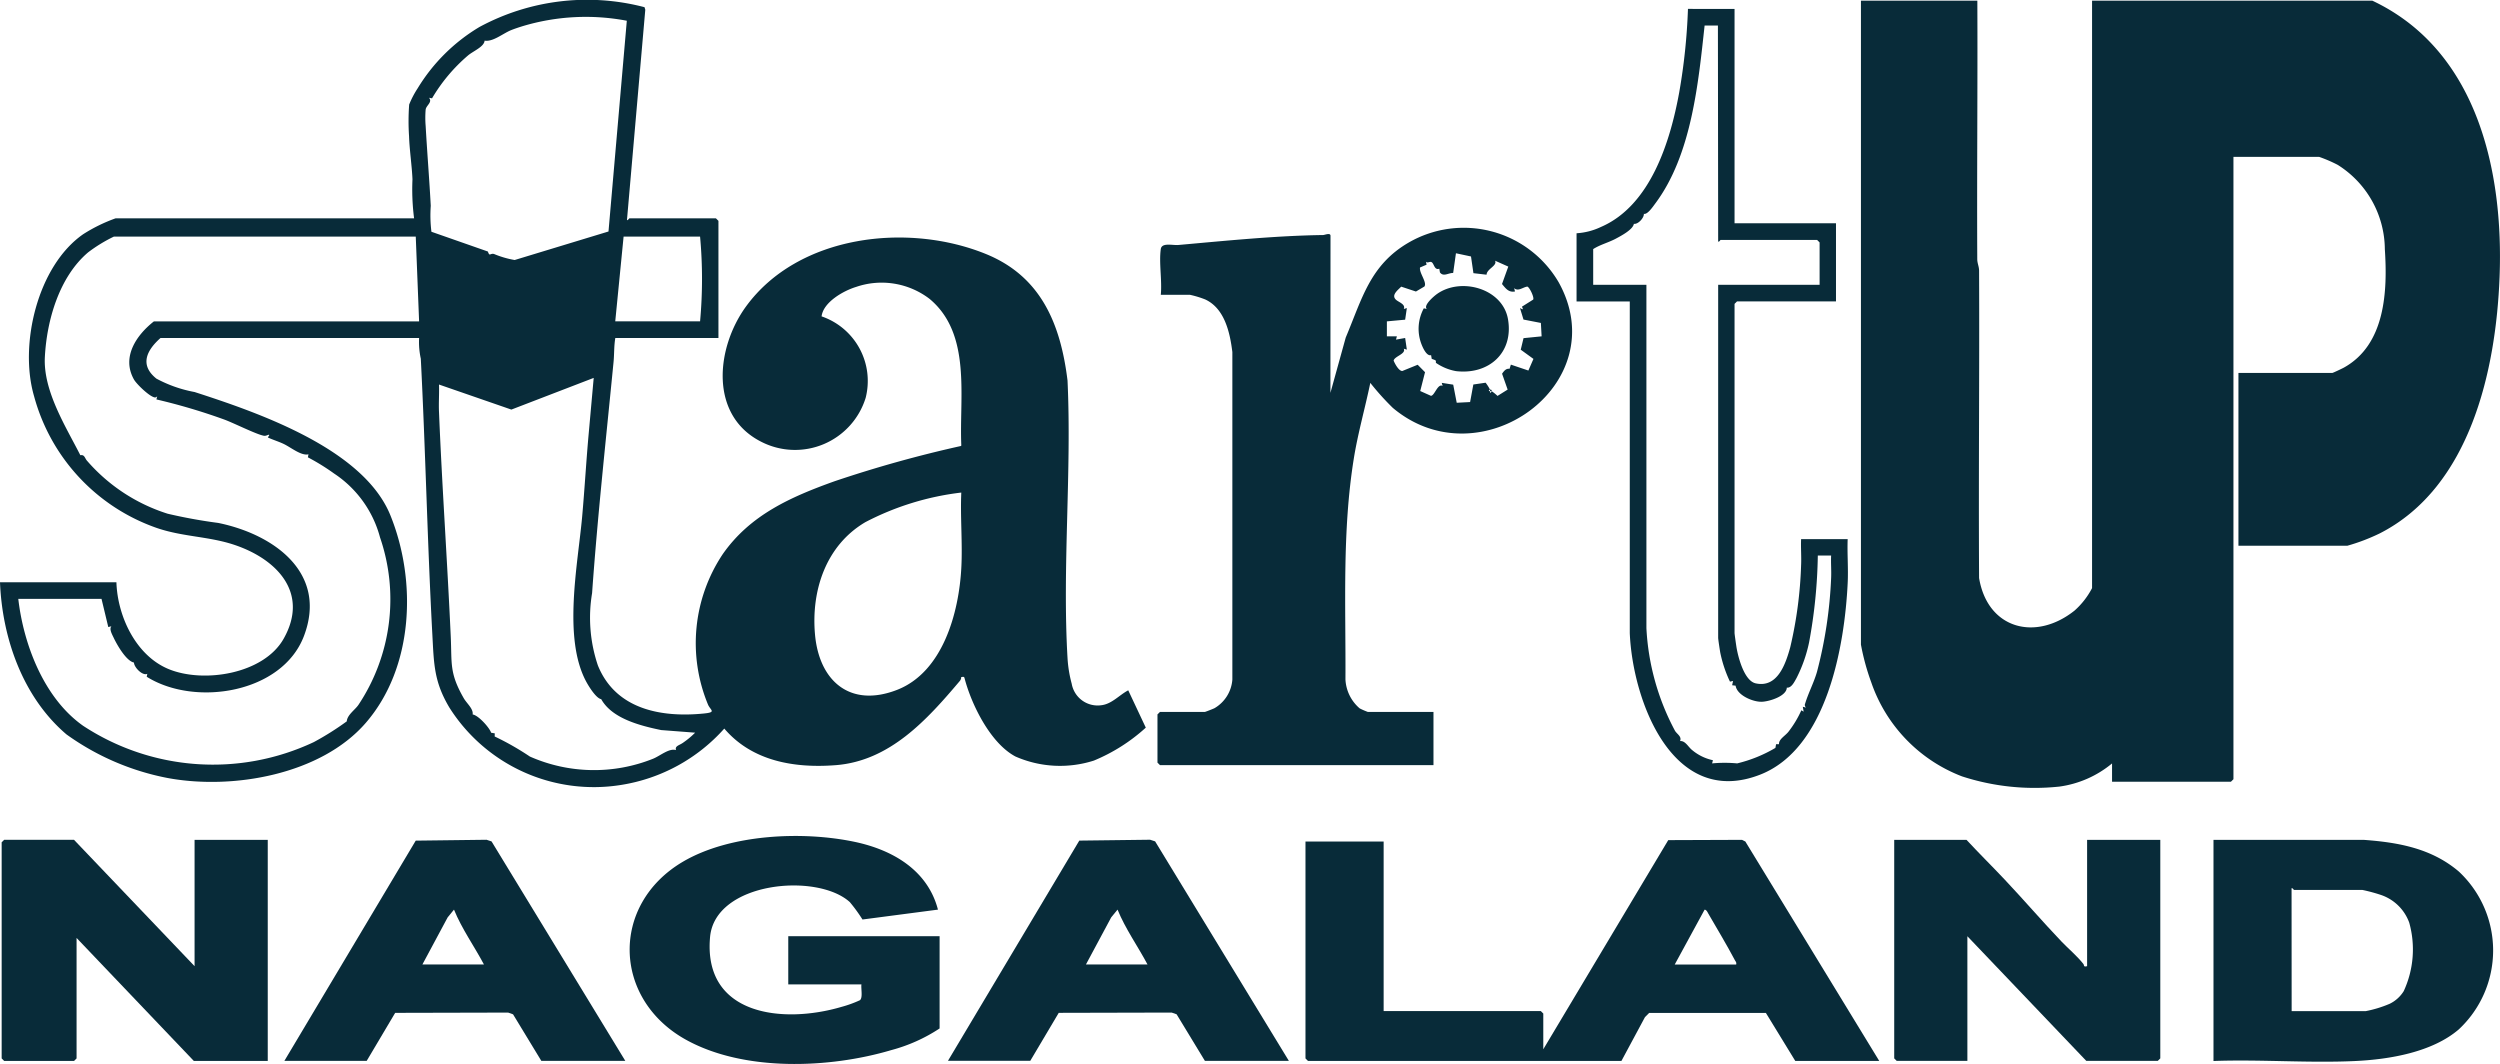
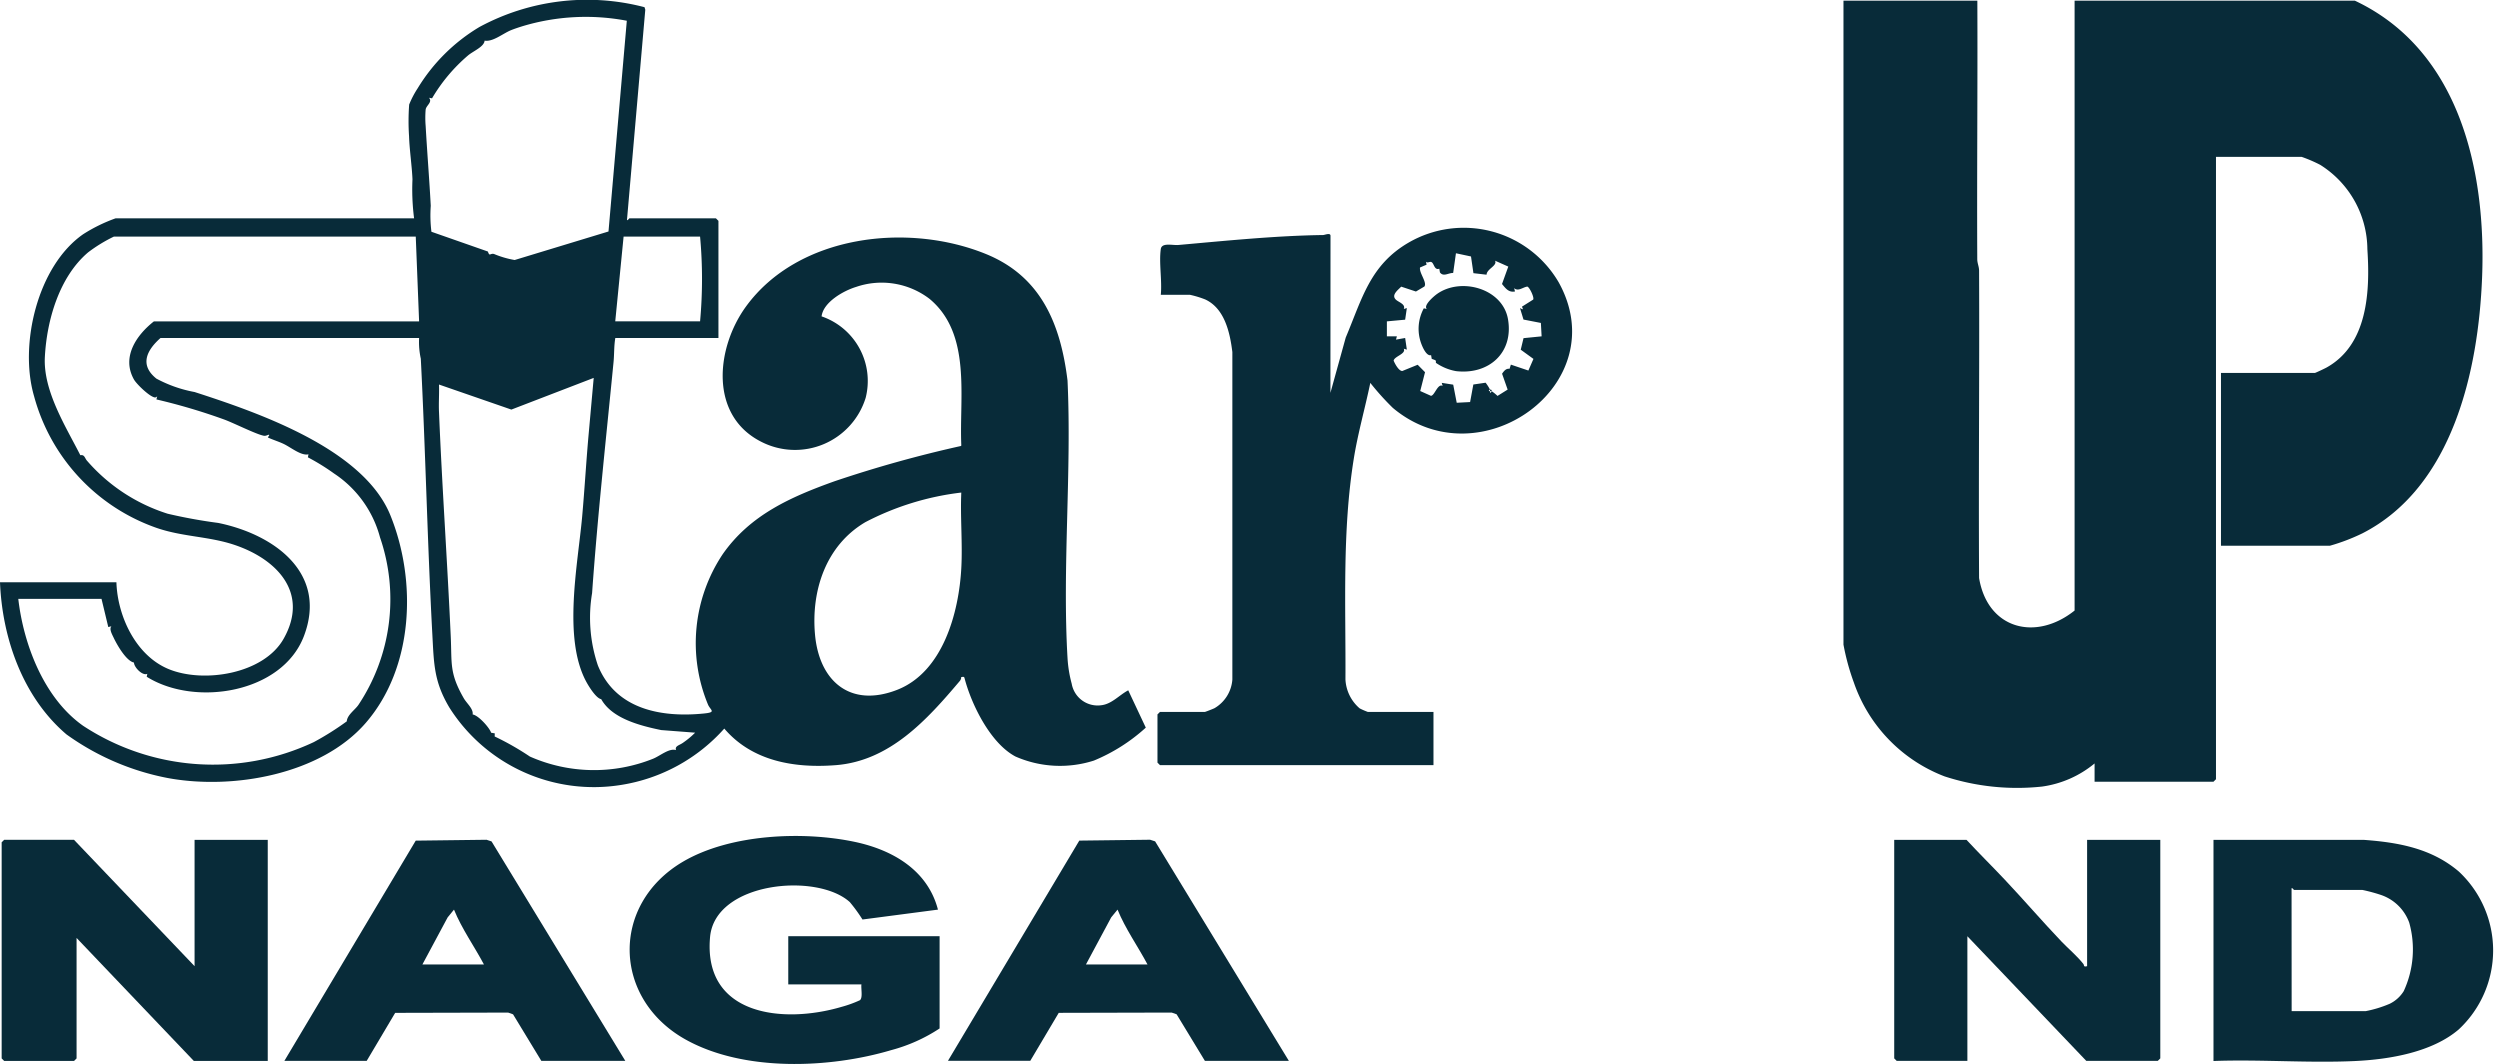
<svg xmlns="http://www.w3.org/2000/svg" id="Group_2850" data-name="Group 2850" width="179.635" height="76.455" viewBox="0 0 179.635 76.455">
  <defs>
    <clipPath id="clip-path">
      <rect id="Rectangle_730" data-name="Rectangle 730" width="179.635" height="76.455" fill="#082b39" />
    </clipPath>
  </defs>
  <g id="Group_2849" data-name="Group 2849" clip-path="url(#clip-path)">
-     <path id="Path_5390" data-name="Path 5390" d="M225.562.076c.028,6.189-.036,12.383-.006,18.574,0,.293.129.531.131.825.034,7.362-.044,14.726,0,22.088.614,3.677,4.074,4.565,6.863,2.336a5.606,5.606,0,0,0,1.255-1.612V.076h20.135c7.537,3.549,9.446,12.23,9.145,19.885-.263,6.669-2.1,15.068-8.6,18.39a14.041,14.041,0,0,1-2.335.891h-7.827V26.824h6.751c.045,0,.715-.32.818-.377,2.989-1.651,3.151-5.487,2.95-8.523a7.211,7.211,0,0,0-3.387-6.049,10.049,10.049,0,0,0-1.337-.575h-6.154V56.019l-.179.179h-8.544V54.885a7.521,7.521,0,0,1-3.773,1.662,16.833,16.833,0,0,1-7.013-.734,11.087,11.087,0,0,1-6.513-6.747,16.641,16.641,0,0,1-.744-2.719V.076Z" transform="translate(-83.482 -0.029)" fill="#082b39" />
+     <path id="Path_5390" data-name="Path 5390" d="M225.562.076c.028,6.189-.036,12.383-.006,18.574,0,.293.129.531.131.825.034,7.362-.044,14.726,0,22.088.614,3.677,4.074,4.565,6.863,2.336V.076h20.135c7.537,3.549,9.446,12.23,9.145,19.885-.263,6.669-2.1,15.068-8.6,18.39a14.041,14.041,0,0,1-2.335.891h-7.827V26.824h6.751c.045,0,.715-.32.818-.377,2.989-1.651,3.151-5.487,2.95-8.523a7.211,7.211,0,0,0-3.387-6.049,10.049,10.049,0,0,0-1.337-.575h-6.154V56.019l-.179.179h-8.544V54.885a7.521,7.521,0,0,1-3.773,1.662,16.833,16.833,0,0,1-7.013-.734,11.087,11.087,0,0,1-6.513-6.747,16.641,16.641,0,0,1-.744-2.719V.076Z" transform="translate(-83.482 -0.029)" fill="#082b39" />
    <path id="Path_5391" data-name="Path 5391" d="M29.754,15.69a16.388,16.388,0,0,1-.116-2.81c-.042-.977-.216-2.123-.246-3.1A16.2,16.2,0,0,1,29.4,7.513a6.669,6.669,0,0,1,.616-1.176,12.953,12.953,0,0,1,4.438-4.4A16.279,16.279,0,0,1,46.312.517L46.366.7,45.05,15.809c.047.058.151-.119.179-.119h6.214l.18.179v8.418H44.213c-.1.573-.071,1.151-.127,1.724-.537,5.513-1.148,11.052-1.542,16.609a10.712,10.712,0,0,0,.415,5.19c1.272,3.156,4.542,3.77,7.639,3.456.885-.09.465-.225.281-.624A11.525,11.525,0,0,1,51.93,39.82C53.9,37,56.806,35.713,59.954,34.584a88.122,88.122,0,0,1,9.108-2.541l.011-.062c-.15-3.487.744-7.979-2.273-10.5a5.665,5.665,0,0,0-5.291-.863c-.917.282-2.35,1.095-2.475,2.115A4.906,4.906,0,0,1,62.2,28.591a5.314,5.314,0,0,1-7.478,3.164C50.944,29.866,51.44,25,53.6,22.028c3.755-5.16,11.634-6.067,17.258-3.77,3.954,1.615,5.353,5.041,5.848,9.083.307,6.549-.381,13.428,0,19.939a9.025,9.025,0,0,0,.3,1.846,1.892,1.892,0,0,0,2.147,1.545c.747-.094,1.281-.739,1.916-1.069l1.261,2.682A12.786,12.786,0,0,1,78.6,54.651a7.976,7.976,0,0,1-5.631-.291c-1.8-.949-3.169-3.731-3.666-5.642-.036-.136-.139-.066-.236-.071a.436.436,0,0,1-.115.3c-2.341,2.767-5.009,5.73-8.9,6.033-2.966.231-6.006-.281-8.009-2.629a12.544,12.544,0,0,1-7.417,4.05,12.281,12.281,0,0,1-12.339-5.565c-1.109-1.865-1.106-3.127-1.22-5.229-.356-6.611-.492-13.217-.83-19.829a5.651,5.651,0,0,1-.123-1.489H11.531c-1,.886-1.517,1.939-.291,2.918a9.378,9.378,0,0,0,2.743.962c4.575,1.48,12.136,4.076,14.071,8.865,1.911,4.729,1.667,10.928-1.765,14.9-3.222,3.729-9.576,4.84-14.248,3.968A18.378,18.378,0,0,1,4.777,52.77C1.647,50.109.16,45.861,0,41.84H8.365c.076,2.431,1.39,5.257,3.741,6.232,2.524,1.047,6.839.358,8.271-2.17,1.865-3.293-.475-5.724-3.528-6.749-1.875-.63-3.775-.571-5.679-1.25a13.853,13.853,0,0,1-8.722-9.435c-1.082-3.7.241-9.351,3.531-11.64A11.456,11.456,0,0,1,8.3,15.69Zm15.285-14.2a15.788,15.788,0,0,0-7.519.4c-.268.085-.538.172-.8.278-.592.241-1.3.853-1.9.753-.029.437-.811.745-1.188,1.061a12.147,12.147,0,0,0-2.589,3.084l-.217-.041c.269.312-.19.539-.24.839a7.121,7.121,0,0,0,0,1.2c.107,1.9.265,3.826.366,5.725A9.576,9.576,0,0,0,31,16.653l4.056,1.42c.132.388.147.116.433.174a6.845,6.845,0,0,0,1.492.436l6.742-2.049ZM29.874,17H8.185A10.735,10.735,0,0,0,6.33,18.135C4.253,19.9,3.36,23.017,3.223,25.657c-.127,2.439,1.511,5,2.549,7.052.319-.06.313.226.5.419a12.746,12.746,0,0,0,5.772,3.784,36.94,36.94,0,0,0,3.638.663c3.963.811,7.883,3.565,6.16,8.119-1.559,4.122-7.836,5.112-11.3,2.933l.042-.211c-.341.167-.955-.468-.957-.808-.553-.11-1.21-1.251-1.468-1.8-.108-.228-.332-.622-.15-.809l-.229.057-.486-2.025H1.314c.382,3.307,1.858,7.153,4.668,9.127a17,17,0,0,0,16.566,1.165,20.425,20.425,0,0,0,2.37-1.492c.031-.457.569-.807.825-1.165a13.692,13.692,0,0,0,1.563-12.054,7.947,7.947,0,0,0-3.3-4.587,15.918,15.918,0,0,0-1.882-1.164l.041-.217c-.515.124-1.237-.481-1.772-.741-.35-.17-.786-.3-1.146-.469l.1-.165c0-.1-.2.074-.38.043-.548-.095-2.187-.928-2.89-1.18A42.969,42.969,0,0,0,11.238,28.7l.057-.228a.207.207,0,0,1-.143.087c-.349,0-1.336-.952-1.526-1.29-.91-1.614.179-3.189,1.428-4.173h19.06Zm20.434,0h-5.5l-.6,6.09h6.095a33.316,33.316,0,0,0,0-6.09M42.66,27.154,36.744,29.43l-5.2-1.8c.023.654-.03,1.318,0,1.973.219,5.363.6,10.751.843,16.113.091,1.978-.107,2.63.93,4.444.222.388.709.773.644,1.177.424.062,1.226.972,1.327,1.312l.263.046-.007.224a19.863,19.863,0,0,1,2.53,1.442,11.408,11.408,0,0,0,8.85.158c.5-.2,1.16-.781,1.652-.621-.107-.305.254-.341.526-.546a5.988,5.988,0,0,0,.846-.707l-2.442-.187c-1.518-.315-3.532-.829-4.307-2.222-.357-.054-.871-.878-1.069-1.242-1.7-3.131-.612-8.418-.3-11.868.178-2,.291-3.986.471-5.978Zm26.409,8.239a19.9,19.9,0,0,0-6.893,2.128c-2.825,1.668-3.9,4.9-3.614,8.074.3,3.345,2.523,5.277,5.88,3.981,3.31-1.277,4.458-5.556,4.631-8.746.1-1.78-.079-3.648,0-5.437" transform="translate(0 0)" fill="#082b39" />
    <path id="Path_5392" data-name="Path 5392" d="M174.03,45.581h-.119c-.016-.033.017-.09,0-.119.135-.021.113.115.119.119" transform="translate(-66.842 -17.473)" fill="#082b39" />
    <path id="Path_5393" data-name="Path 5393" d="M147.52,38.451l1.1-3.973c1.174-2.78,1.735-5.206,4.522-6.825a7.9,7.9,0,0,1,10.768,2.835c4.1,7.329-5.645,14.322-11.912,9.038a18.826,18.826,0,0,1-1.612-1.792c-.375,1.817-.891,3.606-1.186,5.443-.842,5.234-.57,10.557-.6,15.863a2.916,2.916,0,0,0,1.023,2.083,5.4,5.4,0,0,0,.582.254h4.72V65.2H135.272l-.179-.179V61.556l.179-.179H138.5c.037,0,.6-.222.689-.267a2.593,2.593,0,0,0,1.285-2.059V35.521c-.171-1.4-.552-3.134-1.951-3.782a7.164,7.164,0,0,0-1.1-.334h-2.091c.1-1.022-.14-2.3,0-3.286.068-.486.845-.257,1.261-.293,3.385-.3,7.005-.67,10.4-.715.117,0,.533-.19.533.055Zm11.591-.119a3.725,3.725,0,0,1,.416.339l.727-.455-.4-1.14c.143-.2.28-.388.538-.353l.094-.3,1.258.425.364-.836-.913-.662.2-.829,1.3-.13-.053-.963-1.25-.243-.251-.825c.191.1.271.158.139-.1l.806-.508c.1-.143-.262-.9-.42-.936-.321.042-.65.374-.947.112l.063.238c-.454.09-.671-.22-.933-.535l.451-1.252-.95-.423c.178.368-.594.581-.611,1.006l-.944-.11-.174-1.2-1.082-.231-.2,1.416c-.355-.007-.7.3-.951-.042l-.046-.264c-.349.127-.368-.345-.541-.463-.138-.094-.316.105-.42-.049l.049.223-.47.2c-.088.372.526,1.074.312,1.369l-.608.36-1.058-.35c-.277.276-.728.617-.374.943.2.18.7.32.56.662l.218-.067-.121.835-1.313.121v1.075h.718l-.063.237.658-.117.121.835-.219-.066c.173.38-.662.536-.73.856.087.222.378.762.627.745l1.1-.447.529.534-.345,1.354.77.344c.27-.015.483-.906.841-.713l-.067-.219.826.13.252,1.3.962-.05.232-1.261.884-.129a3.169,3.169,0,0,1,.31.487l-.076.069c-.01.075.064.039.076.05s-.015.118.06.118Z" transform="translate(-51.924 -10.223)" fill="#082b39" />
-     <path id="Path_5394" data-name="Path 5394" d="M193.594,113.906H187.56l-2.109-3.446h-8.389l-.3.3-1.691,3.147H152.547l-.179-.179V98.144h5.616v12.18h11.292l.179.179v2.567l8.979-15.028,5.3-.02.239.119Zm-10.277-6.926c.038-.158-.039-.208-.1-.32-.582-1.1-1.279-2.259-1.909-3.346-.063-.108-.116-.264-.262-.275L178.9,106.98Z" transform="translate(-58.564 -37.676)" fill="#082b39" />
    <path id="Path_5395" data-name="Path 5395" d="M95.762,111.4a11.8,11.8,0,0,1-3.464,1.554c-4.462,1.327-10.61,1.571-14.782-.755-5.244-2.923-5.418-9.7-.2-12.778C80.7,97.43,85.933,97.2,89.695,98c2.706.578,5.212,2.033,5.949,4.862l-5.423.71a11.514,11.514,0,0,0-.909-1.249c-2.362-2.146-9.685-1.46-10.043,2.508-.511,5.649,5.245,6.261,9.445,5.019a8.2,8.2,0,0,0,1.316-.476c.232-.157.073-.851.116-1.138H84.888v-3.463H95.762Z" transform="translate(-28.248 -37.502)" fill="#082b39" />
    <path id="Path_5396" data-name="Path 5396" d="M14.055,107.1V98.026h5.258v15.882H14l-8.424-8.836v8.657l-.179.179H.373l-.18-.179V98.2l.18-.179H5.392Z" transform="translate(-0.074 -37.677)" fill="#082b39" />
    <path id="Path_5397" data-name="Path 5397" d="M226.278,98.026c.9.971,1.845,1.9,2.751,2.863,1.368,1.451,2.682,2.982,4.057,4.425.521.546,1.124,1.037,1.59,1.633.071.09-.025.227.265.155V98.026H240.2v15.7l-.18.179h-5.138l-8.544-8.956v8.956h-5.078l-.179-.179v-15.7Z" transform="translate(-84.974 -37.677)" fill="#082b39" />
    <path id="Path_5398" data-name="Path 5398" d="M258.346,113.906V98.024l10.818,0c2.484.182,4.855.613,6.808,2.272a7.754,7.754,0,0,1,0,11.344c-1.906,1.639-4.969,2.155-7.406,2.272-3.359.162-6.848-.127-10.22,0m5.616-3.582h5.317a8.433,8.433,0,0,0,1.737-.533,2.445,2.445,0,0,0,1-.906,7.139,7.139,0,0,0,.395-4.919,3.279,3.279,0,0,0-2.057-2,12.06,12.06,0,0,0-1.319-.354h-4.9c-.035,0-.086-.147-.179-.119Z" transform="translate(-99.298 -37.675)" fill="#082b39" />
-     <path id="Path_5399" data-name="Path 5399" d="M195.359,1.045v15.4h7.289v5.612h-7.11l-.179.179V45.883c0,.08.1.769.127.947.11.73.552,2.487,1.389,2.673,1.57.348,2.154-1.388,2.488-2.6a29.657,29.657,0,0,0,.779-5.909c.028-.615-.028-1.24,0-1.854h3.346c-.041,1.05.054,2.117,0,3.167-.218,4.508-1.489,11.894-6.3,13.761-6.283,2.438-9.155-5.324-9.357-10.179l0-23.826h-3.824v-4.9a4.739,4.739,0,0,0,1.755-.455c3.562-1.538,4.979-6.145,5.621-9.667a43.1,43.1,0,0,0,.629-6Zm-1.195,1.194h-.956c-.456,4.193-.944,9.289-3.533,12.769-.185.249-.57.824-.832.76.019.291-.422.768-.717.717-.07.412-.884.844-1.289,1.061-.536.288-1.136.432-1.635.754v2.567h3.824l0,24.661a17.481,17.481,0,0,0,2.053,7.382c.137.237.508.414.365.74.383-.031.582.424.872.651a3.435,3.435,0,0,0,1.489.725l-.058.229a9.639,9.639,0,0,1,1.8,0,9.966,9.966,0,0,0,2.749-1.114l.047-.263.212,0c-.036-.358.459-.608.685-.907a7.442,7.442,0,0,0,.919-1.533l.165.1-.06-.353.237.063a.243.243,0,0,1-.066-.3c.217-.728.622-1.489.847-2.268a31.652,31.652,0,0,0,1.017-6.745c.025-.536-.025-1.08,0-1.615h-.957a36.978,36.978,0,0,1-.627,6.24,10.289,10.289,0,0,1-.9,2.559c-.156.277-.371.736-.7.691-.017.613-1.242.992-1.779,1.016-.639.03-1.805-.465-1.9-1.156l-.249-.03.064-.309-.221.049a9.051,9.051,0,0,1-.7-2.1c-.034-.2-.148-.943-.148-1.047V20.867h7.289V17.822l-.179-.179h-6.931c-.035,0-.086.146-.179.119Z" transform="translate(-70.725 -0.402)" fill="#082b39" />
    <path id="Path_5400" data-name="Path 5400" d="M135.133,113.9H129.1l-2.031-3.344-.353-.125-8.117.02-2.046,3.448h-5.915l9.438-15.824,5.087-.063.361.117Zm-10.157-6.926c-.7-1.321-1.589-2.556-2.152-3.941l-.456.559-1.814,3.382Z" transform="translate(-42.524 -37.674)" fill="#082b39" />
    <path id="Path_5401" data-name="Path 5401" d="M57.687,113.9H51.653l-2.031-3.344-.353-.125-8.117.02L39.106,113.9H33.191l9.438-15.824,5.087-.063.36.118Zm-10.157-6.926c-.7-1.321-1.589-2.556-2.152-3.941l-.456.559-1.814,3.382Z" transform="translate(-12.757 -37.673)" fill="#082b39" />
    <path id="Path_5402" data-name="Path 5402" d="M165.941,34.986l.22.047c-.271-.246.485-.9.725-1.072,1.728-1.234,4.729-.4,5.107,1.812.412,2.416-1.385,4-3.73,3.728a3.663,3.663,0,0,1-1.436-.587c-.084-.147.155-.14-.314-.295l-.047-.268c-.33.1-.622-.586-.722-.871a3.076,3.076,0,0,1,.2-2.493" transform="translate(-63.637 -12.833)" fill="#082b39" />
  </g>
</svg>